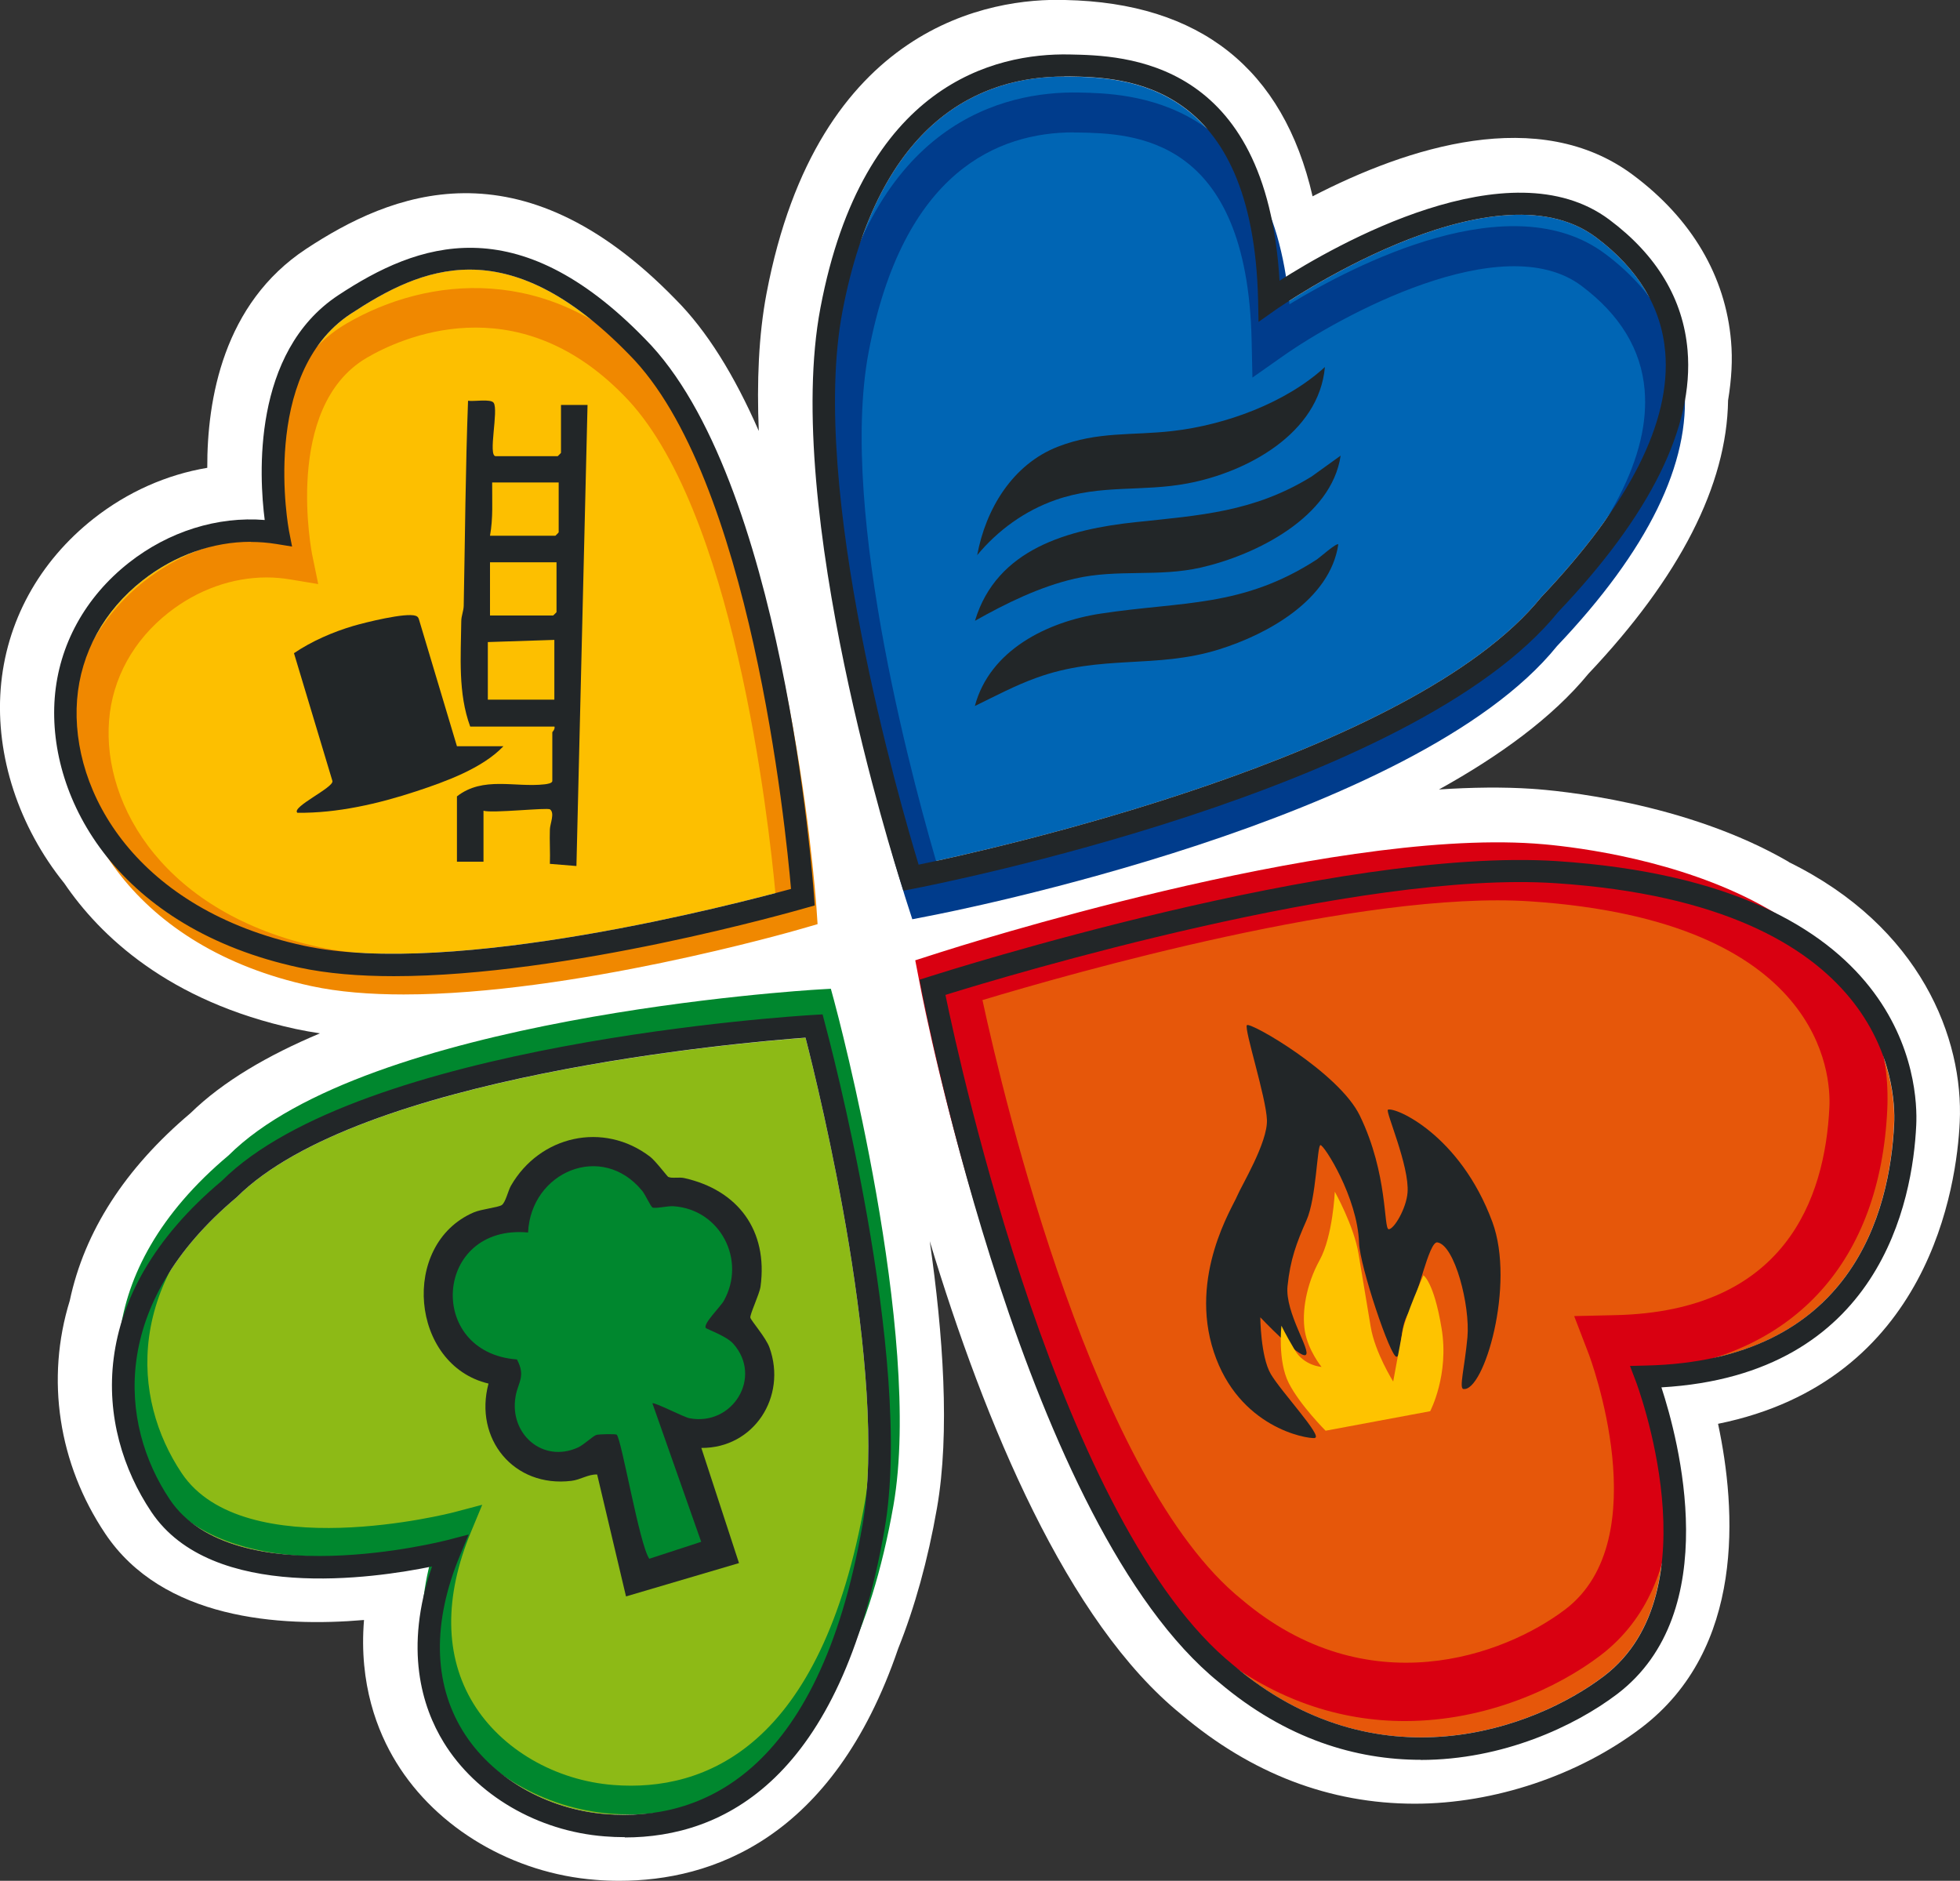
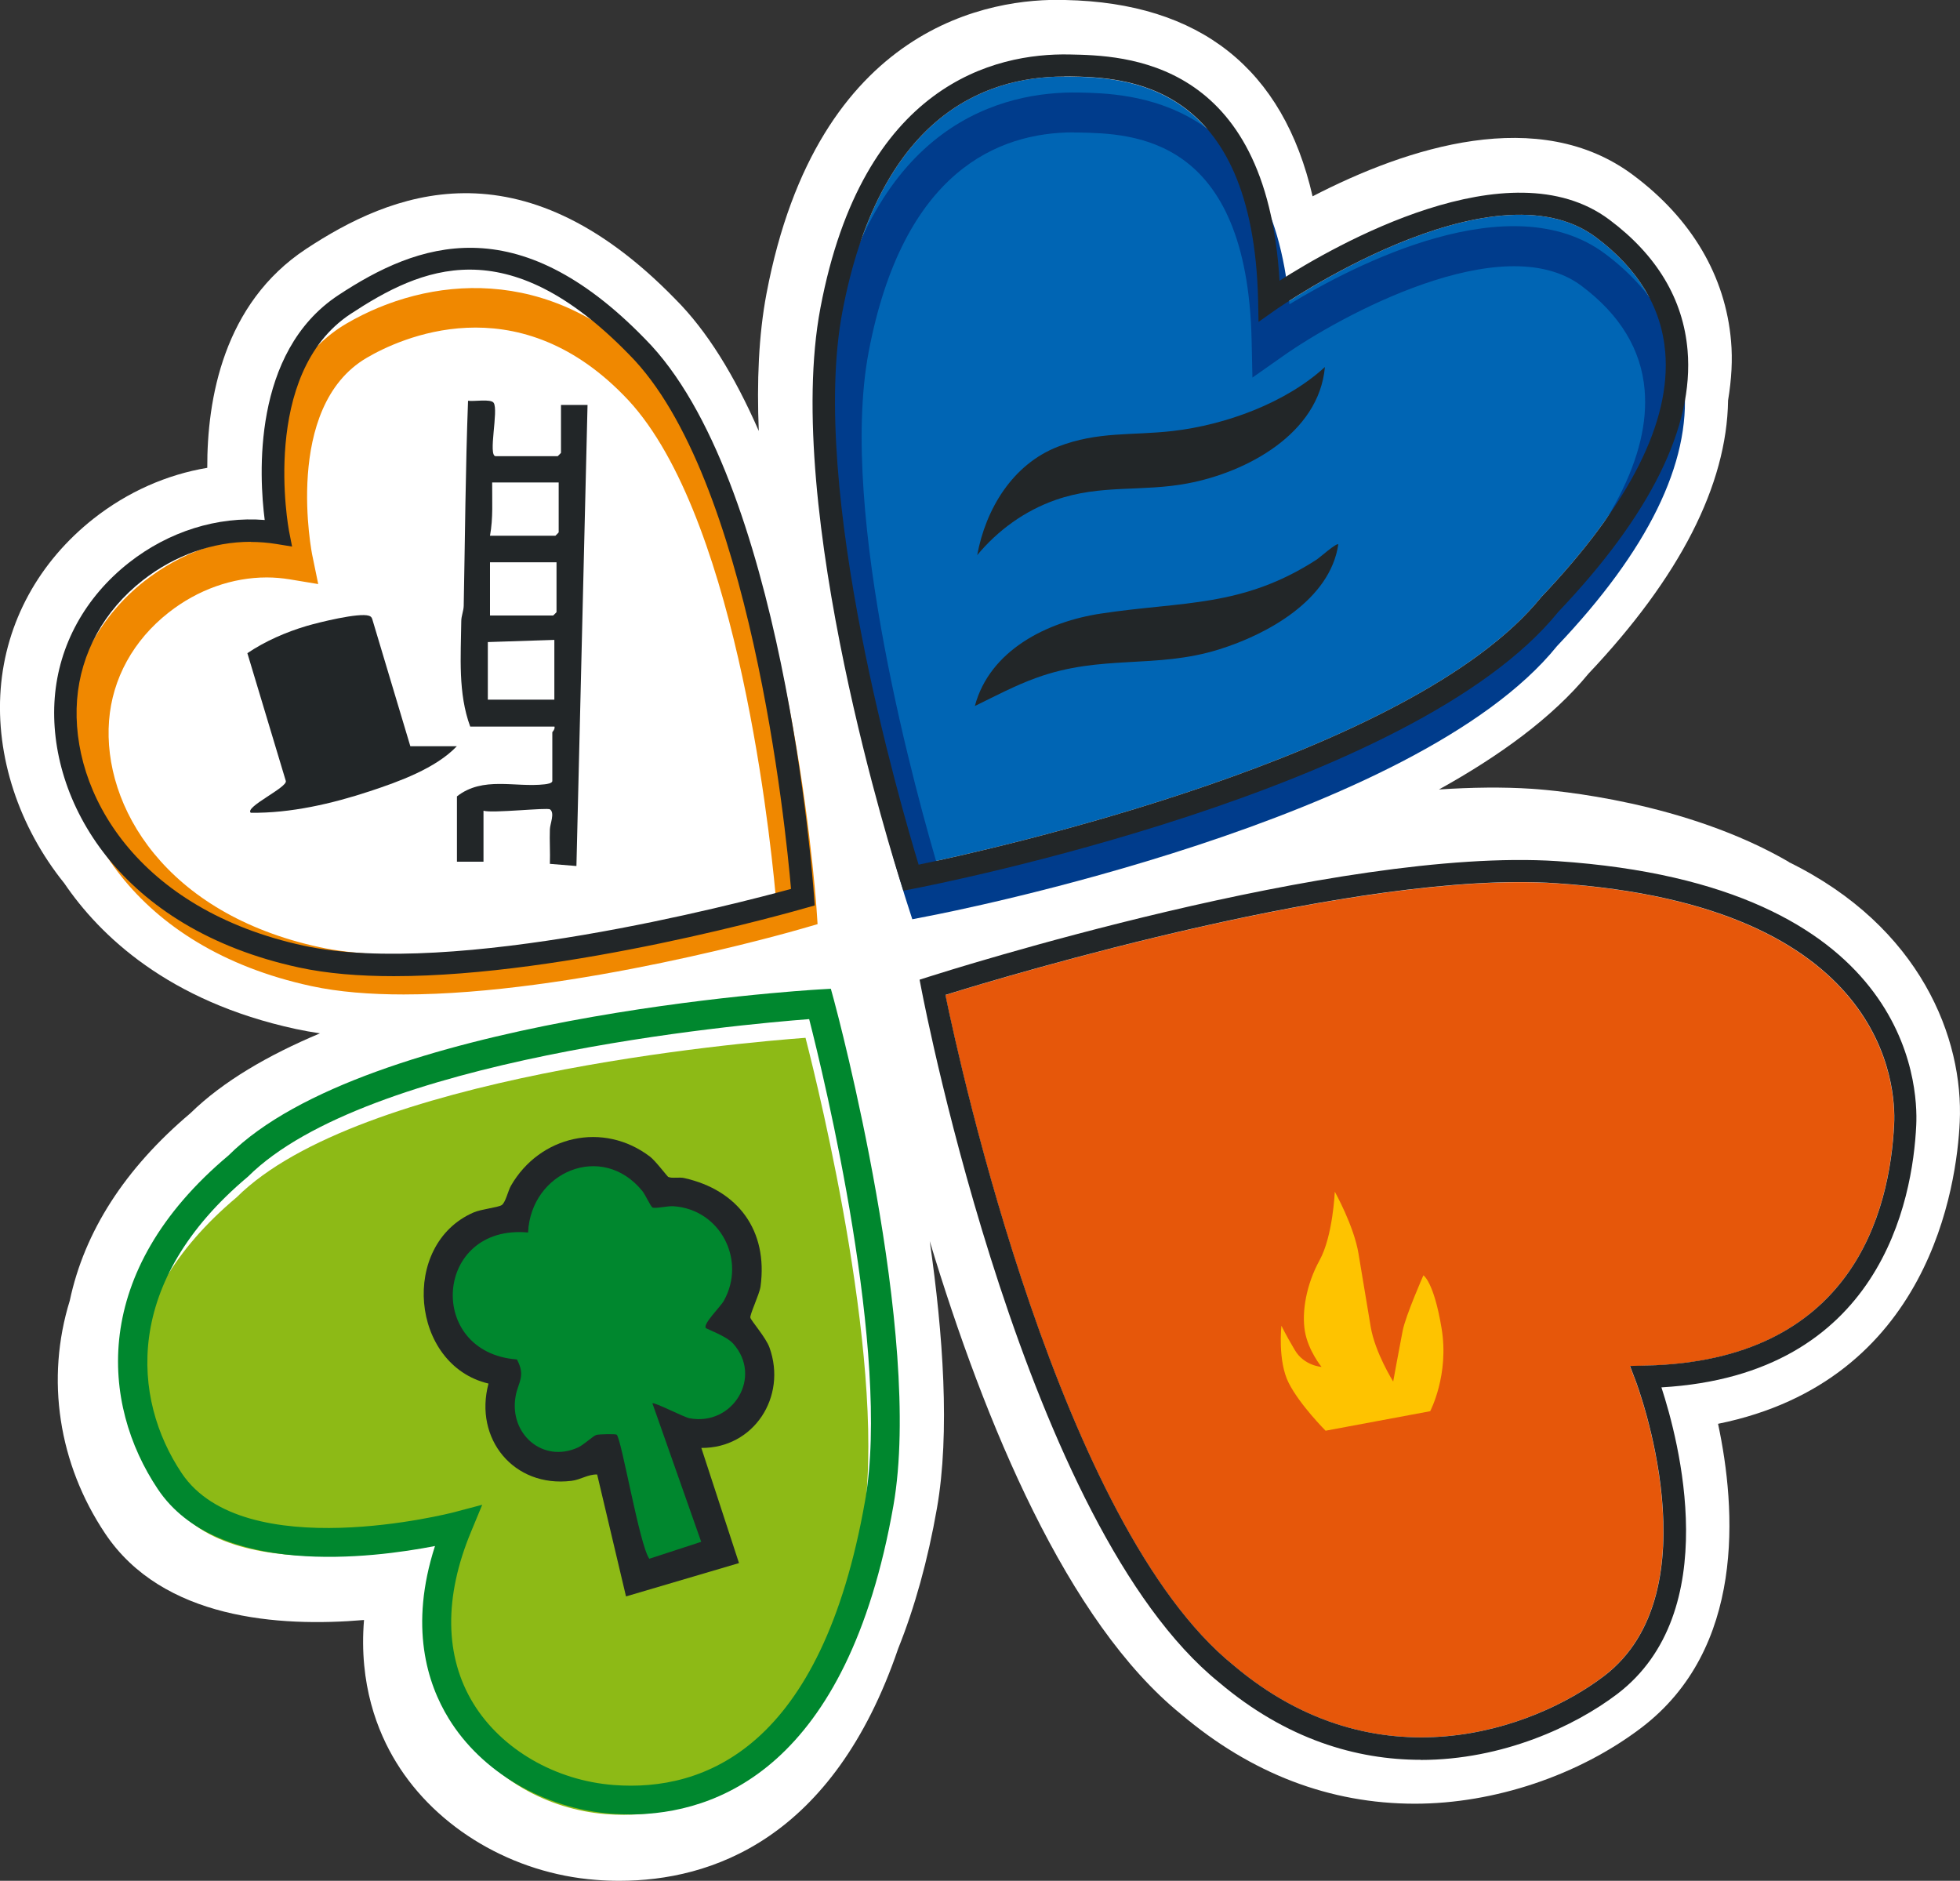
<svg xmlns="http://www.w3.org/2000/svg" id="uuid-a30181ff-d14e-4bc8-b51e-a7a30a4c1f78" data-name="Ebene 1" viewBox="0 0 144.68 138.82">
  <rect x="0" y="0" width="144.68" height="138.82" fill="#333333" stroke="none" />
  <defs>
    <style>
      .uuid-40099fe2-09d0-4b16-807b-11e255b126cc {
        fill: none;
      }

      .uuid-a40c2f37-6fe4-411e-acb5-b8d54be75551 {
        fill: #8dba16;
      }

      .uuid-88c4e3a4-d536-467a-9a50-95e6102c1a05 {
        fill: #0065b4;
      }

      .uuid-658ff74c-3016-47dd-bb09-960bf731210a {
        fill: #fff;
      }

      .uuid-d6cd7620-6ce5-4fe4-bb66-a052f1eed5bb {
        fill: #f08800;
      }

      .uuid-b635e6ce-cdbb-416e-82bf-bfdc3b86ba1e {
        fill: #00872e;
      }

      .uuid-0f82a70f-5e7f-4321-99fb-3648c7f3ec2a {
        fill: #003c8c;
      }

      .uuid-f6dfe566-9fa8-4790-9109-7db1f5ef6ff5 {
        fill: #fdbf00;
      }

      .uuid-42c2374b-9ca3-4ab8-8eae-7f653607cfc2 {
        fill: #222628;
      }

      .uuid-64c1c0a3-dbf1-4791-af3f-d97442a369d9 {
        fill: #e6570a;
      }

      .uuid-8084aeba-dc93-4765-a0cf-316e1406b5b8 {
        fill: #d90011;
      }

      .uuid-8f0faf14-264e-4bdf-8ff4-7321111b7ba9 {
        fill: #fec300;
      }

      .uuid-703de703-6700-474d-9e2a-f2cecd9f61d7 {
        clip-path: url(#uuid-efdeb14f-5def-454e-a4e6-3f88f1f28cfd);
      }
    </style>
    <clipPath id="uuid-efdeb14f-5def-454e-a4e6-3f88f1f28cfd">
      <rect class="uuid-40099fe2-09d0-4b16-807b-11e255b126cc" width="144.68" height="138.82" />
    </clipPath>
  </defs>
  <g class="uuid-703de703-6700-474d-9e2a-f2cecd9f61d7">
    <path class="uuid-658ff74c-3016-47dd-bb09-960bf731210a" d="M132.05,63.62c-7.64-4.44-17.15-5.28-18.98-5.4-2.11-.14-4.42-.11-6.85.05,4.46-2.47,8.38-5.31,11.03-8.54,6.75-7.14,10.22-13.92,10.31-20.18.26-1.58.34-3.01.22-4.37-.41-4.8-2.91-9.04-7.23-12.26-6.95-5.19-16.64-2.06-23.66,1.57C94.73,5.08,88.58.2,78.62,0c-5.39-.17-18.27,1.78-22.04,21.67-.58,3.05-.72,6.52-.57,10.14-1.8-4.12-3.84-7.41-6.15-9.72-11.52-11.85-21.08-7.79-27.26-3.72-6.12,4.03-7.32,11.12-7.3,16.16-2.99.5-5.87,1.77-8.38,3.74C2.87,41.46.43,45.92.05,50.85c-.38,4.95,1.33,10.17,4.7,14.35,2.59,3.81,7.64,8.71,17.09,10.75.57.12,1.16.23,1.78.32-3.81,1.6-7.16,3.54-9.57,5.9-4.83,4.08-7.82,8.73-8.9,13.83-1.79,5.78-.84,12.04,2.62,17.2,4.23,6.31,12.81,6.91,19.1,6.37-.39,4.73.99,8.25,2.38,10.51,2.99,4.88,8.63,8.2,14.71,8.67.58.05,1.17.07,1.77.07,6.72,0,15.75-3.01,20.57-17.14,1.22-3.04,2.19-6.52,2.86-10.35.98-5.57.45-12.91-.53-19.72,4.06,13.43,10.15,28.12,18.57,34.93,5.16,4.37,10.96,6.59,17.24,6.59,5.85,0,12.09-2.09,16.71-5.6,7.69-5.84,7.02-16.11,5.67-22.44,15.64-3.17,17.62-17.61,17.84-22.27.29-6.15-2.87-14.41-12.62-19.19" />
    <path class="uuid-a40c2f37-6fe4-411e-acb5-b8d54be75551" d="M34.6,113.25l-.64,1.54c-2.05,4.93-1.98,9.41.19,12.95,2.12,3.46,6.19,5.82,10.6,6.16,6.84.52,15.65-2.74,18.91-21.3,1.95-11.13-3.18-32.04-4.2-36-4.73.35-32.97,2.79-41.99,11.77-9.39,7.88-8.7,16.68-4.94,22.3,4.72,7.05,20.3,3.05,20.46,3.01l1.61-.42Z" />
    <path class="uuid-b635e6ce-cdbb-416e-82bf-bfdc3b86ba1e" d="M35.59,111.08l-.82,1.98c-2.01,4.83-1.95,9.21.17,12.67,2.07,3.38,6.04,5.69,10.36,6.02,6.68.51,15.35-2.71,18.56-21,1.9-10.85-3.01-31.15-4.13-35.53-5.24.4-32.63,2.87-41.43,11.63-9.24,7.75-8.57,16.38-4.89,21.88,4.6,6.87,19.94,2.93,20.09,2.89l2.08-.55ZM46.52,133.92c-.48,0-.95-.02-1.39-.05-4.99-.38-9.59-3.08-12.01-7.03-1.58-2.57-2.93-6.79-1.01-12.73-4.62.9-16.07,2.36-20.46-4.2-4.2-6.27-5.03-16.03,5.22-24.63,10.2-10.17,42.25-12.17,43.6-12.25l.86-.05.23.84c.27,1,6.6,24.68,4.39,37.3-3.41,19.42-13.1,22.8-19.43,22.8" />
-     <path class="uuid-f6dfe566-9fa8-4790-9109-7db1f5ef6ff5" d="M18.51,39.99c-2.79,0-5.61.99-7.97,2.84-2.86,2.24-4.58,5.37-4.85,8.81-.53,6.89,4.48,15.51,16.73,18.16,11.02,2.39,32.02-3.11,35.97-4.19-.39-4.51-3-30.45-11.95-39.44-9.05-9.3-15.35-6.43-20.56-3-6.72,4.43-4.57,15.88-4.55,16l.23,1.17-1.17-.19c-.62-.1-1.25-.15-1.88-.15" />
    <path class="uuid-d6cd7620-6ce5-4fe4-bb66-a052f1eed5bb" d="M19.69,42.62c-2.53,0-5.09.9-7.24,2.59-2.6,2.04-4.16,4.87-4.4,7.98-.49,6.33,4.17,14.26,15.54,16.72,10.01,2.16,28.83-2.57,33.66-3.87-.51-5.53-3.1-28.73-11.23-36.88-7.99-8.16-16.53-4.17-18.95-2.75-6.21,3.64-4.04,14.5-4.01,14.61l.43,2.09-2.11-.35c-.56-.09-1.12-.14-1.69-.14M29.81,73.4c-2.48,0-4.81-.18-6.84-.62-13.09-2.83-18.42-12.25-17.84-19.81.3-3.88,2.31-7.54,5.51-10.06,2.72-2.13,5.93-3.28,9.25-3.21-.42-3.8-.55-12.16,5.69-15.82,5.96-3.48,15-4.46,22.52,3.22,9.97,10,12.08,38.71,12.17,39.93l.08,1.18-1.14.33c-.81.24-16.98,4.86-29.41,4.86" />
    <path class="uuid-88c4e3a4-d536-467a-9a50-95e6102c1a05" d="M78.55,5.65c-6.05,0-13.66,3.08-16.37,17.37-2.49,13.14,4.31,36.46,5.63,40.8,5.16-1.07,36.43-7.96,45.96-19.75,6.52-6.87,9.59-12.94,9.15-18.09-.28-3.29-2-6.14-5.12-8.47-7.69-5.74-23.49,5.25-23.64,5.37l-1.26.89-.04-1.55c-.36-16.3-9.89-16.49-13.95-16.57-.12,0-.24,0-.35,0" />
    <path class="uuid-0f82a70f-5e7f-4321-99fb-3648c7f3ec2a" d="M79.26,9.77c-5.58,0-12.61,2.87-15.14,16.21-2.28,12.03,3.64,33.1,5.24,38.46,6.39-1.36,34.61-7.88,43.36-18.69,6.19-6.52,9.09-12.2,8.68-16.97-.25-2.98-1.82-5.56-4.67-7.69-5.83-4.35-17.88,2.27-22.02,5.19l-2.26,1.59-.06-2.76c-.34-15.08-8.75-15.25-12.8-15.33-.11,0-.21,0-.32,0M67.34,67.84l-.4-1.24c-.35-1.08-8.47-26.65-5.72-41.17,3.12-16.44,12.91-18.71,18.42-18.6,3.59.07,14.15.28,15.54,15.63,4.8-2.92,16.36-8.91,23.3-3.73,3.5,2.61,5.52,6,5.85,9.8.48,5.64-2.68,12.09-9.4,19.16-10.43,12.91-44.85,19.63-46.31,19.91l-1.28.25Z" />
    <path class="uuid-64c1c0a3-dbf1-4791-af3f-d97442a369d9" d="M69.78,73.44c1.11,5.38,8.52,39.17,21.25,49.46,10.61,8.99,22.18,4.74,27.35.82,8.23-6.25,2.41-21.65,2.35-21.8l-.42-1.09,1.17-.03c15.23-.34,18.02-11.32,18.33-17.84.13-2.68-.48-16.13-24.96-17.76-14.52-.97-40.47,6.81-45.06,8.24" />
-     <path class="uuid-8084aeba-dc93-4765-a0cf-316e1406b5b8" d="M72.52,73.81c1.63,7.52,8.3,35.49,19.13,44.24,9.28,7.87,19.38,4.16,23.89.74,6.86-5.21,1.8-18.67,1.75-18.81l-1.09-2.84,3.04-.07c12.47-.28,15.48-8.51,15.8-15.37.11-2.28-.44-13.73-22.06-15.17-12.42-.83-34.03,5.35-40.44,7.28M103.7,127.03c-4.69,0-9.84-1.49-14.79-5.68-13.66-11.05-20.7-47.08-20.99-48.61l-.36-1.86,1.81-.58c1.16-.37,28.47-9.09,43.88-8.04,2.75.18,26.88,2.29,26.06,19.65-.53,11.12-6.74,18.01-17.17,19.25,1.37,5,3.18,15.57-4.02,21.04-3.11,2.36-8.38,4.83-14.42,4.83" />
    <path class="uuid-42c2374b-9ca3-4ab8-8eae-7f653607cfc2" d="M72.13,40.99c.63-3.43,2.62-6.72,5.96-8.02,2.96-1.15,5.48-.81,8.49-1.16,3.89-.45,8.33-2.07,11.22-4.72-.44,4.92-5.77,7.77-10.14,8.59-3.36.64-6.41.05-9.74,1.22-2.28.8-4.27,2.24-5.8,4.09" />
    <path class="uuid-42c2374b-9ca3-4ab8-8eae-7f653607cfc2" d="M98.79,40.17c-.6,4.1-5.22,6.65-8.83,7.77-4.67,1.45-8.64.34-13.46,2.09-1.58.57-3.04,1.35-4.54,2.08,1.1-4.12,5.33-6.22,9.29-6.82,6.02-.92,10.46-.43,15.96-4,.21-.14,1.46-1.25,1.58-1.11" />
-     <path class="uuid-42c2374b-9ca3-4ab8-8eae-7f653607cfc2" d="M98.96,33.63c-.67,4.56-6.25,7.33-10.31,8.26-3.17.72-6.16.09-9.32.82-2.59.6-5.07,1.82-7.36,3.11,1.6-5.33,6.92-6.76,11.86-7.28,4.77-.51,8.72-.74,12.99-3.37l2.14-1.54Z" />
    <path class="uuid-42c2374b-9ca3-4ab8-8eae-7f653607cfc2" d="M40.92,47.23l-4.91.16v4.25h4.91v-4.42ZM41.08,41.5h-4.91v3.93h4.66s.25-.23.25-.25v-3.68ZM41.24,35.61h-4.91c-.01,1.31.08,2.63-.16,3.93h4.83s.24-.23.24-.25v-3.68ZM41.41,29.89h1.96s-.82,34.03-.82,34.03l-1.96-.16c.03-.84-.03-1.7,0-2.54.01-.42.38-1.21.01-1.48-.2-.15-4.25.3-4.91.1v3.76h-1.96v-4.82c1.93-1.51,4.29-.64,6.47-.89.17-.02.57-.07.57-.25v-3.6s.22-.23.16-.41h-6.22c-.91-2.47-.69-5.16-.66-7.78,0-.39.17-.75.18-1.13.1-5.05.13-10.1.32-15.14.43.07,1.67-.16,1.89.15.38.55-.44,3.94.15,3.94h4.58s.24-.23.24-.25v-3.52Z" />
-     <path class="uuid-42c2374b-9ca3-4ab8-8eae-7f653607cfc2" d="M33.72,55.08h3.44c-1.55,1.63-4.27,2.61-6.42,3.32-2.79.92-5.85,1.63-8.79,1.59-.47-.42,2.68-1.85,2.59-2.34l-2.84-9.44c1.32-.89,2.86-1.56,4.38-2.01.89-.26,3.86-1,4.6-.75.13.04.2.12.24.25l2.81,9.38Z" />
+     <path class="uuid-42c2374b-9ca3-4ab8-8eae-7f653607cfc2" d="M33.72,55.08c-1.55,1.63-4.27,2.61-6.42,3.32-2.79.92-5.85,1.63-8.79,1.59-.47-.42,2.68-1.85,2.59-2.34l-2.84-9.44c1.32-.89,2.86-1.56,4.38-2.01.89-.26,3.86-1,4.6-.75.13.04.2.12.24.25l2.81,9.38Z" />
    <path class="uuid-42c2374b-9ca3-4ab8-8eae-7f653607cfc2" d="M49.35,86.87c.21.12.8,0,1.15.08,3.99.89,6.2,3.88,5.64,8.01-.08.57-.81,2.08-.75,2.3.05.21,1.15,1.47,1.41,2.2,1.31,3.64-1.16,7.44-5.03,7.41l2.78,8.5-8.34,2.46-2.13-9c-.68-.02-1.22.39-1.9.47-4.25.52-7.21-3.1-6.12-7.18-5.76-1.36-6.55-10.27-1.1-12.63.58-.25,1.77-.36,2.07-.54.29-.18.48-1.09.69-1.44,2.13-3.69,6.82-4.76,10.26-2.14.4.3,1.27,1.46,1.36,1.51" />
    <path class="uuid-42c2374b-9ca3-4ab8-8eae-7f653607cfc2" d="M78.55,5.65c-6.05,0-13.66,3.08-16.37,17.37-2.49,13.14,4.31,36.46,5.63,40.8,5.16-1.07,36.43-7.96,45.96-19.75,6.52-6.87,9.59-12.94,9.15-18.09-.28-3.29-2-6.14-5.12-8.47-7.69-5.74-23.49,5.25-23.64,5.36l-1.26.89-.03-1.55c-.36-16.3-9.89-16.49-13.95-16.57-.12,0-.24,0-.35,0M66.68,65.73l-.22-.69c-.36-1.11-8.72-27.44-5.9-42.31,3.13-16.54,12.89-18.82,18.38-18.71,4.03.08,14.55.28,15.51,16.7,4.07-2.6,16.97-10.02,24.34-4.51,3.51,2.62,5.46,5.87,5.78,9.65.48,5.64-2.73,12.14-9.55,19.31-10.69,13.22-46.11,20.14-47.61,20.43l-.72.14Z" />
    <path class="uuid-42c2374b-9ca3-4ab8-8eae-7f653607cfc2" d="M69.79,73.44c1.11,5.38,8.52,39.17,21.25,49.46,10.61,8.99,22.18,4.74,27.35.82,8.23-6.25,2.41-21.65,2.35-21.8l-.42-1.1,1.17-.03c15.23-.34,18.02-11.32,18.33-17.84.13-2.68-.48-16.13-24.96-17.76-14.51-.98-40.47,6.81-45.06,8.24M104.87,129.89c-4.72,0-9.91-1.5-14.89-5.72-14.22-11.5-21.65-49.53-21.96-51.14l-.14-.72.69-.22c1.23-.39,30.18-9.59,46.38-8.53,26.02,1.74,26.64,16.53,26.5,19.48-.26,5.58-2.65,18.43-18.81,19.36,1.25,3.82,4.69,16.59-3.27,22.64-3.13,2.37-8.44,4.86-14.51,4.86" />
-     <path class="uuid-42c2374b-9ca3-4ab8-8eae-7f653607cfc2" d="M34.6,113.25l-.64,1.54c-2.05,4.93-1.98,9.41.19,12.95,2.12,3.46,6.19,5.82,10.6,6.16,6.83.53,15.65-2.75,18.91-21.3,1.95-11.13-3.18-32.05-4.2-36.01-4.73.35-32.97,2.79-41.99,11.78-9.39,7.88-8.7,16.68-4.94,22.3,4.72,7.05,20.3,3.05,20.46,3.01l1.61-.42ZM46.12,135.6c-.51,0-1-.02-1.49-.06-4.93-.38-9.49-3.04-11.88-6.94-1.59-2.59-2.95-6.89-.86-12.98-4.28.88-16.25,2.65-20.72-4.03-4.16-6.21-4.98-15.9,5.2-24.43,10.2-10.17,42.32-12.17,43.68-12.25l.67-.04.17.65c.27,1.01,6.62,24.75,4.4,37.38-3.24,18.49-11.92,22.72-19.17,22.72" />
    <path class="uuid-42c2374b-9ca3-4ab8-8eae-7f653607cfc2" d="M18.51,39.99c-2.79,0-5.61.99-7.97,2.84-2.86,2.24-4.58,5.37-4.85,8.81-.53,6.89,4.48,15.51,16.73,18.16,11.03,2.39,32.02-3.11,35.97-4.19-.39-4.51-2.99-30.45-11.95-39.44-9.05-9.3-15.35-6.42-20.56-3-6.72,4.43-4.57,15.88-4.55,16l.23,1.17-1.17-.19c-.62-.1-1.25-.15-1.88-.15M29.07,72.05c-2.54,0-4.92-.19-7-.64-13.22-2.86-18.61-12.32-18.03-19.9.3-3.9,2.25-7.44,5.48-9.98,2.94-2.31,6.54-3.43,10.02-3.15-.41-3.2-.96-12.37,5.43-16.59,5.88-3.88,13.17-6.52,22.64,3.22,10.2,10.24,12.39,39.89,12.48,41.15l.05.67-.64.18c-.84.24-17.6,5.04-30.42,5.04" />
-     <path class="uuid-42c2374b-9ca3-4ab8-8eae-7f653607cfc2" d="M97.07,106.14c-.64.07-5.63-.78-7.47-6.35-1.86-5.63,1.41-10.73,1.72-11.51.32-.77,2.26-3.95,2.2-5.62s-1.69-6.7-1.48-6.99c.2-.29,6.8,3.49,8.34,6.68,2.09,4.31,1.74,8.37,2.13,8.38.39,0,1.3-1.53,1.39-2.71.15-1.95-1.65-6.01-1.45-6.11.5-.24,5.32,1.82,7.71,8.28,1.72,4.65-.63,12.57-2.14,12.33-.33-.05.09-1.56.3-3.81.21-2.35-.94-6.82-2.22-7.01-.63-.1-1.45,4.11-2.14,5.23-.72,1.16-.42,3.12-.87,3.21-.44.09-2.71-6.68-2.77-8.4-.11-3.38-2.6-7.26-2.85-7.22-.25.04-.3,3.91-1.03,5.55-.73,1.65-1.2,2.89-1.4,4.86-.2,1.95,1.78,4.8,1.34,5.08-.45.28-3.35-2.78-3.35-2.78,0,0,.02,2.89.77,4.18.75,1.29,3.89,4.65,3.25,4.72" />
    <path class="uuid-8f0faf14-264e-4bdf-8ff4-7321111b7ba9" d="M105.57,104.16s1.42-2.69.84-6.13c-.57-3.44-1.34-3.9-1.34-3.9,0,0-1.31,2.97-1.53,4.09-.22,1.12-.7,3.75-.7,3.75,0,0-1.34-2.13-1.66-4.04-.32-1.91-.56-3.34-.9-5.4-.34-2.06-1.75-4.57-1.75-4.57,0,0-.14,3.27-1.12,5.05s-1.33,3.8-1.09,5.24c.24,1.43,1.23,2.64,1.23,2.64,0,0-1.29-.08-1.97-1.24-.69-1.16-.99-1.8-.99-1.8,0,0-.29,2.6.54,4.23.83,1.63,2.72,3.52,2.72,3.52" />
    <path class="uuid-b635e6ce-cdbb-416e-82bf-bfdc3b86ba1e" d="M52.1,98.02c-.22-.31,1.09-1.57,1.33-2.01,1.68-3-.26-6.75-3.72-6.98-.42-.03-1.38.2-1.55.09-.14-.09-.53-.95-.75-1.22-2.98-3.65-8.22-1.41-8.43,3.07-6.94-.64-7.57,8.87-.82,9.37.67,1.26.07,1.7-.1,2.72-.49,2.76,1.99,4.96,4.6,3.78.44-.2,1.11-.85,1.36-.93.21-.06,1.43-.08,1.5-.02.36.31,1.68,8.14,2.41,9.16l3.83-1.25-3.6-10.22c.12-.12,2.33,1.03,2.74,1.1,3.18.6,5.43-3.04,3.22-5.51-.5-.56-1.96-1.07-2.03-1.16" />
  </g>
</svg>